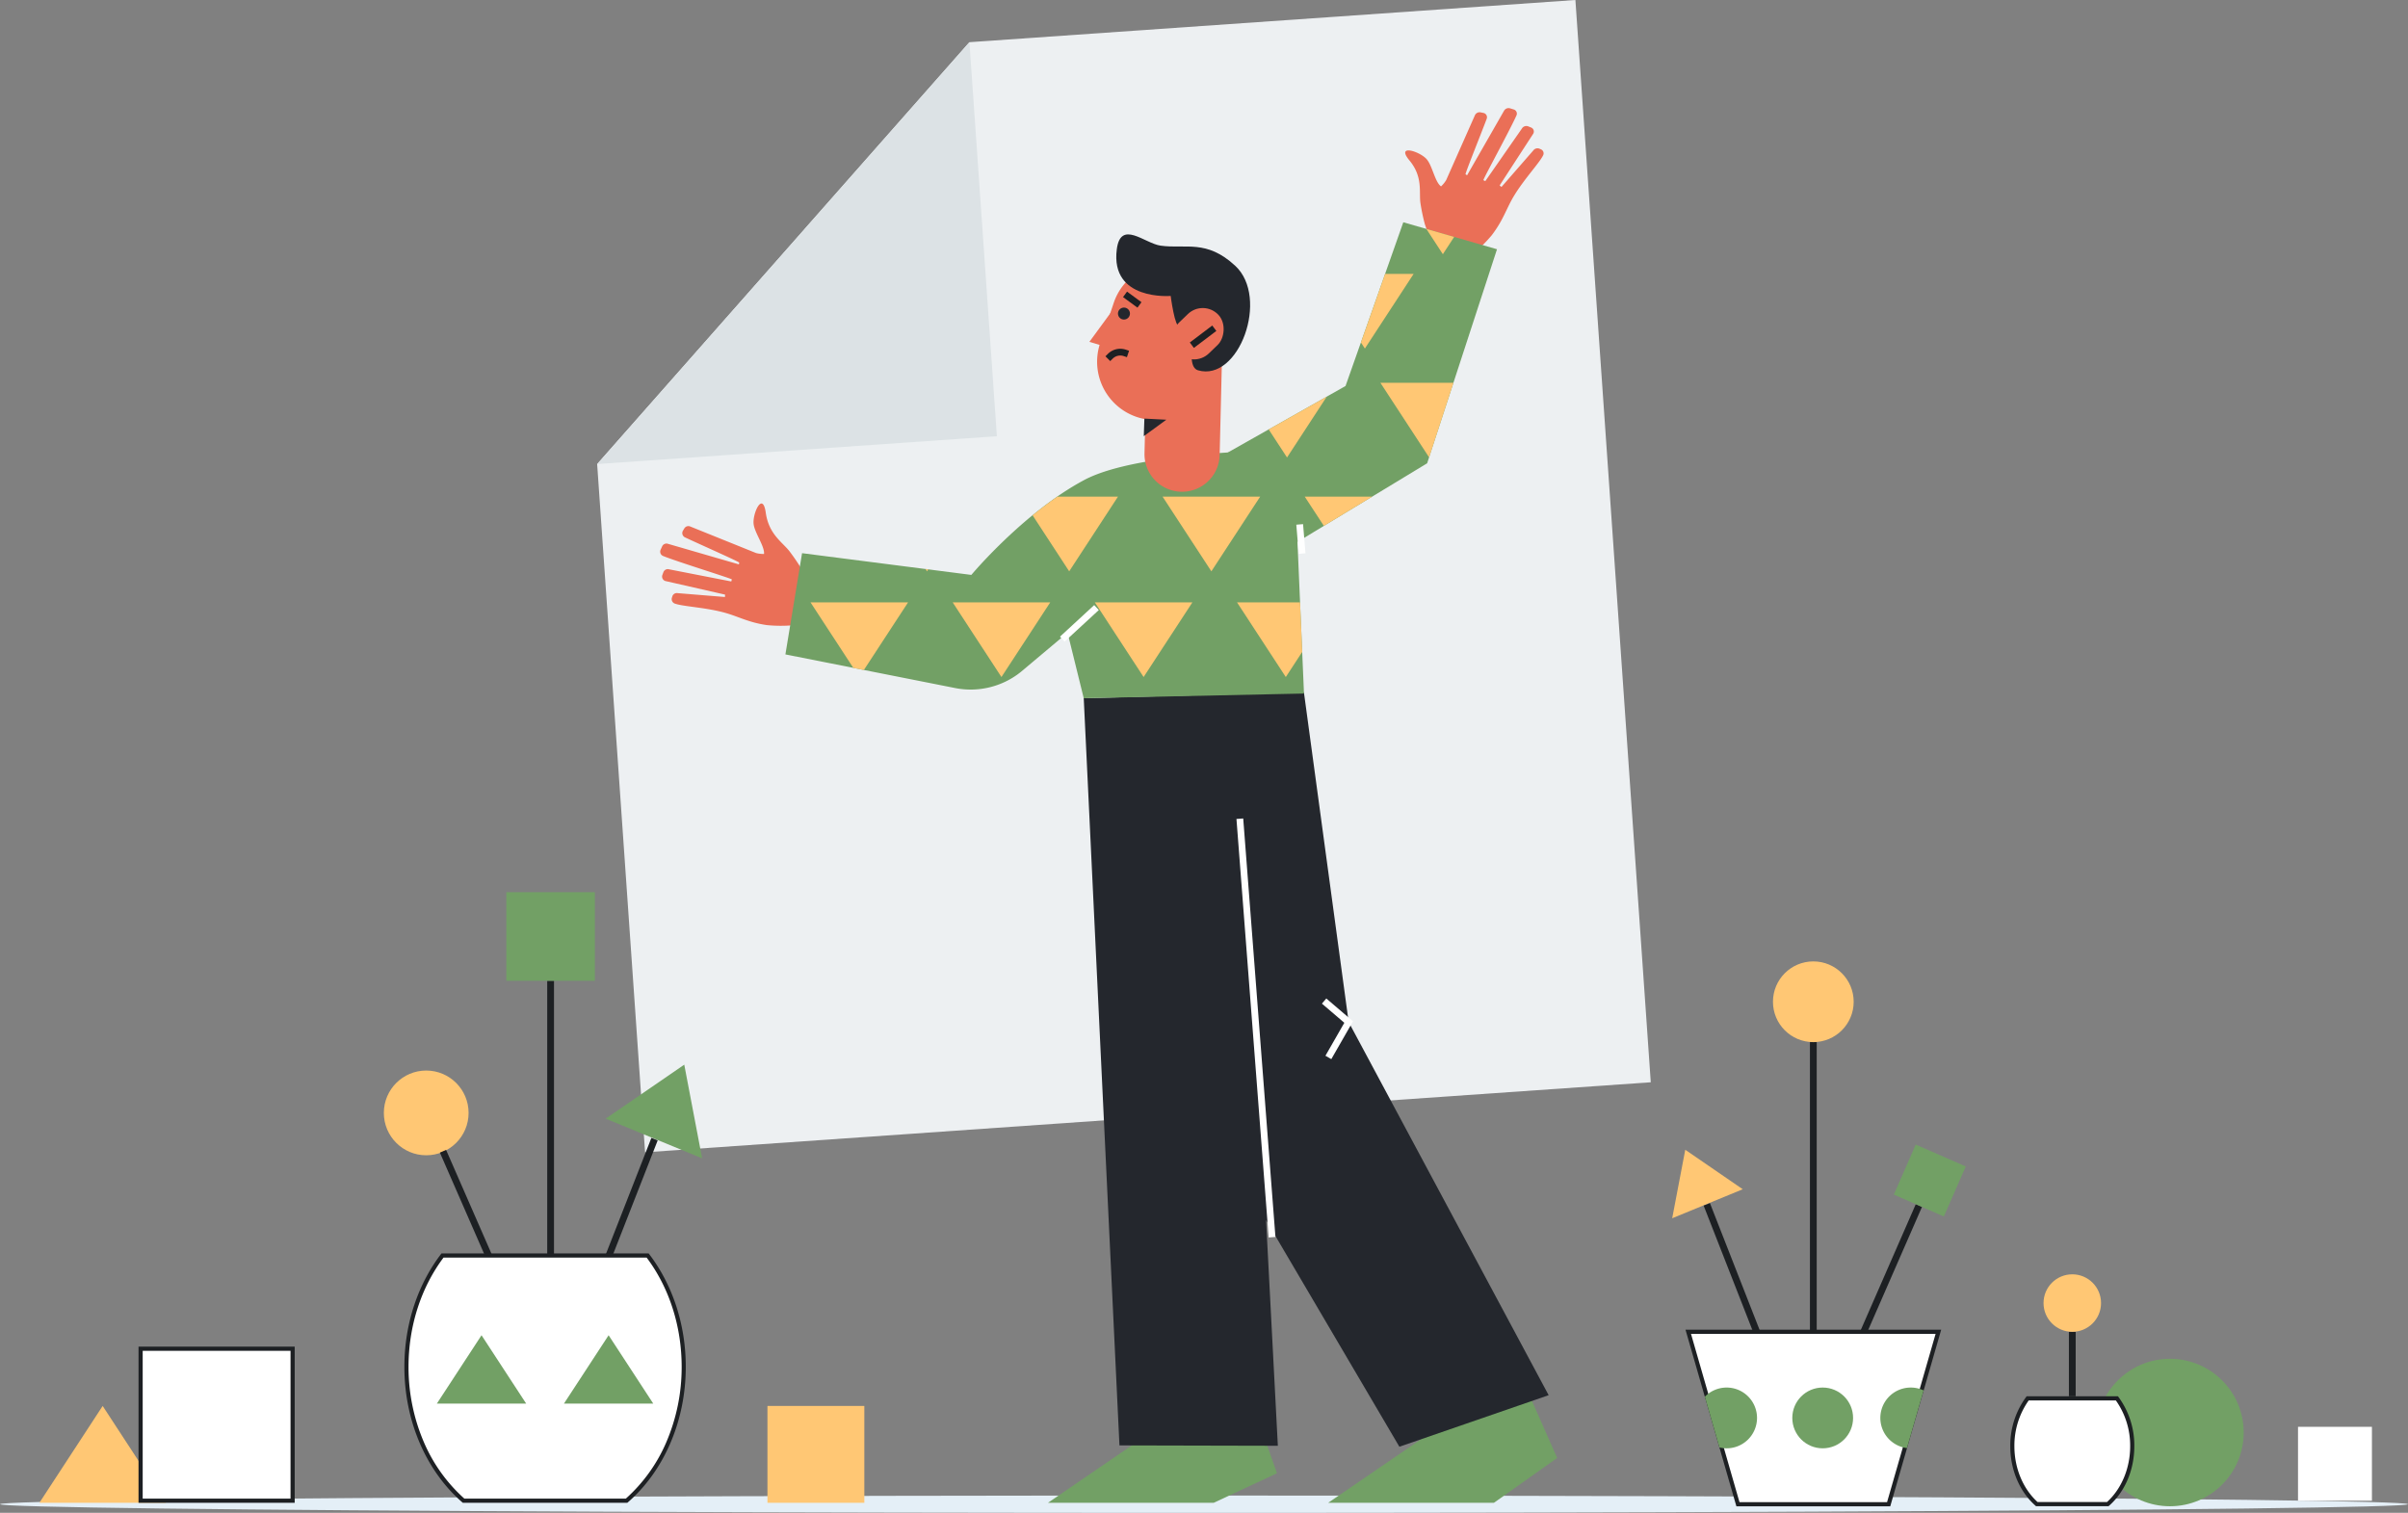
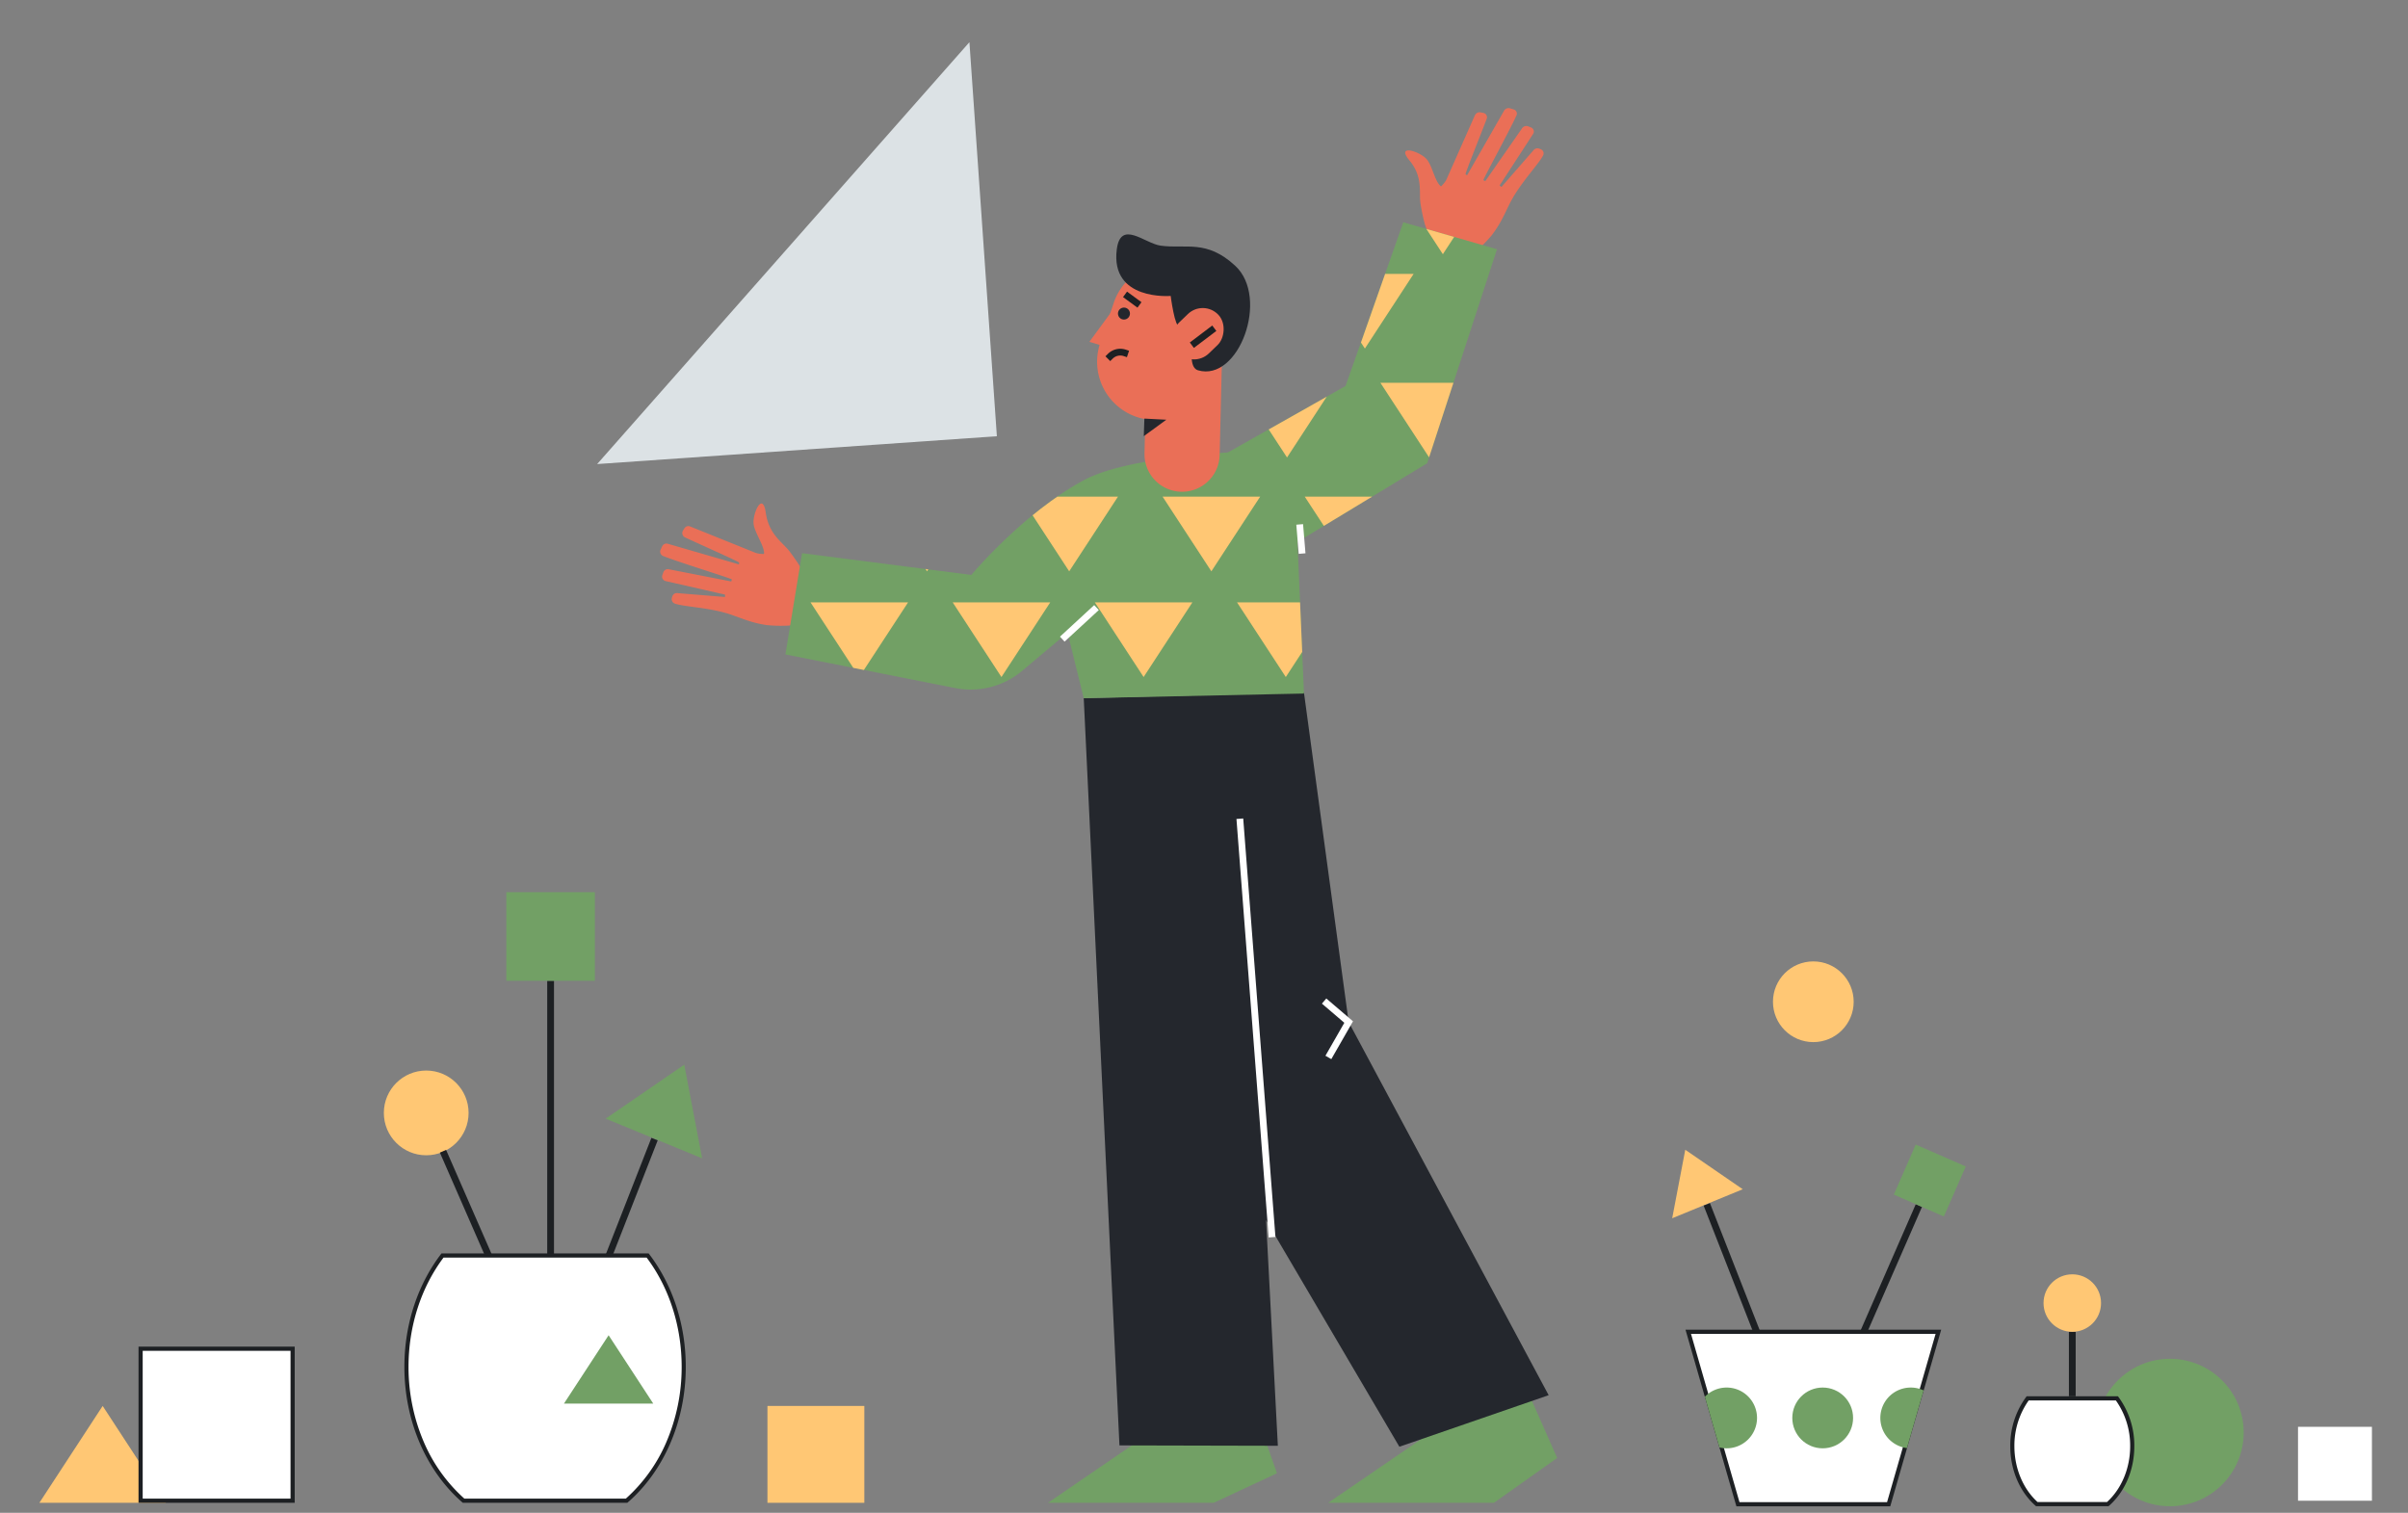
<svg xmlns="http://www.w3.org/2000/svg" id="_13" data-name="13" width="1066.114" height="669.875" viewBox="0 0 1066.114 669.875">
  <rect x="0" y="0" width="1066.114" height="669.875" fill="#808080" stroke="none" />
  <defs>
    <clipPath id="clip-path">
      <path id="Path_257" data-name="Path 257" d="M992.069,422.262l-57.422,34.815,2.889,67.146L840.025,526.3l-7.167-29.025-20.745,17.432a35.49,35.49,0,0,1-29.037,7.081L707.94,506.9l7.376-44.828,74.989,9.62s22.964-27.562,49.96-42.012c14.07-7.536,42.049-10.794,63.6-12.2l52.111-29.436L981.5,315.55l41.5,11.955Z" transform="translate(-707.94 -315.55)" fill="none" />
    </clipPath>
  </defs>
  <g id="Back" transform="translate(0)">
-     <ellipse id="Ellipse_44" data-name="Ellipse 44" cx="533.057" cy="3.829" rx="533.057" ry="3.829" transform="translate(0 662.216)" fill="#e4eff7" />
    <ellipse id="Ellipse_45" data-name="Ellipse 45" cx="32.645" cy="32.645" rx="32.645" ry="32.645" transform="translate(928.078 601.666)" fill="#72a065" />
-     <path id="Path_220" data-name="Path 220" d="M863.232,0,896.6,479.224l-445.258,31.01L430.12,205.483,594.943,18.68Z" transform="translate(-165.74)" fill="#edf0f2" />
    <path id="Path_221" data-name="Path 221" d="M28.37,1055.7H84.4L56.386,1012.81Z" transform="translate(-10.932 -390.27)" fill="#ffc774" />
    <path id="Path_222" data-name="Path 222" d="M1204.47,858.594l31.237-12.847-25.453-17.487Z" transform="translate(-464.123 -319.157)" fill="#ffc774" />
    <path id="Path_223" data-name="Path 223" d="M594.943,30.39l12.152,174.479L430.12,217.193Z" transform="translate(-165.74 -11.71)" fill="#dce2e5" />
    <path id="Path_224" data-name="Path 224" d="M1602.509,1209.63c-6.761-5.987-10.83-15.533-10.83-25.625a35.492,35.492,0,0,1,6.761-21.224h39.535a35.487,35.487,0,0,1,6.762,21.224c0,10.093-4.039,19.669-10.831,25.625Z" transform="translate(-700.745 -543.596)" fill="#fff" />
    <path id="Path_225" data-name="Path 225" d="M1636.96,1163.124a34.629,34.629,0,0,1,6.325,20.284c0,9.7-3.823,18.876-10.259,24.7h-30.733c-6.435-5.827-10.265-15-10.265-24.7a34.634,34.634,0,0,1,6.331-20.284h38.595m.922-1.844h-40.421a36.265,36.265,0,0,0-7.247,22.128c0,10.929,4.5,20.6,11.408,26.547h32.1c6.915-5.944,11.408-15.619,11.408-26.547a36.266,36.266,0,0,0-7.247-22.128Z" transform="translate(-700.179 -543.019)" fill="#1d2023" />
-     <line id="Line_93" data-name="Line 93" y1="138.638" transform="translate(802.828 461.442)" fill="none" stroke="#1d2023" stroke-miterlimit="10" stroke-width="3" />
    <ellipse id="Ellipse_46" data-name="Ellipse 46" cx="17.868" cy="17.868" rx="17.868" ry="17.868" transform="translate(784.959 425.705)" fill="#ffc774" />
    <line id="Line_94" data-name="Line 94" y1="28.545" transform="translate(917.481 589.716)" fill="none" stroke="#1d2023" stroke-miterlimit="10" stroke-width="3" />
    <ellipse id="Ellipse_47" data-name="Ellipse 47" cx="12.73" cy="12.73" rx="12.73" ry="12.73" transform="translate(904.751 564.257)" fill="#ffc774" />
    <ellipse id="Ellipse_48" data-name="Ellipse 48" cx="18.76" cy="18.76" rx="18.76" ry="18.76" transform="translate(169.943 474.03)" fill="#ffc774" />
    <line id="Line_95" data-name="Line 95" x2="26.154" y2="66.79" transform="translate(755.664 533.29)" fill="none" stroke="#1d2023" stroke-miterlimit="10" stroke-width="3" />
    <line id="Line_96" data-name="Line 96" y1="65.726" x2="28.729" transform="translate(820.831 533.819)" fill="none" stroke="#1d2023" stroke-miterlimit="10" stroke-width="3" />
    <rect id="Rectangle_45" data-name="Rectangle 45" width="24.187" height="24.187" transform="matrix(0.401, -0.916, 0.916, 0.401, 838.465, 528.958)" fill="#72a065" />
    <path id="Path_226" data-name="Path 226" d="M478.957,808.438,436.25,790.871l34.8-23.91Z" transform="translate(-168.102 -295.536)" fill="#72a065" />
    <line id="Line_97" data-name="Line 97" y1="135.282" transform="translate(243.776 434.28)" fill="none" stroke="#1d2023" stroke-miterlimit="10" stroke-width="3" />
    <line id="Line_98" data-name="Line 98" x1="25.521" y2="65.173" transform="translate(264.276 504.389)" fill="none" stroke="#1d2023" stroke-miterlimit="10" stroke-width="3" />
    <line id="Line_99" data-name="Line 99" x1="28.035" y1="64.134" transform="translate(196.128 509.773)" fill="none" stroke="#1d2023" stroke-miterlimit="10" stroke-width="3" />
    <path id="Path_227" data-name="Path 227" d="M1238.049,1035.7l-22-76.366h110.726l-7.413,25.742-7.358,25.539-7.235,25.084Z" transform="translate(-468.586 -369.663)" fill="#fff" />
    <path id="Path_228" data-name="Path 228" d="M1467.008,1115.133l-7.081,24.587-7.376,25.539-7.038,24.421h-65.339l-7.112-24.691-6.472-22.46-7.886-27.365H1466.99m2.459-1.844H1356.27l8.568,29.719,6.466,22.46,7.5,26.025h68.117l7.419-25.748,7.376-25.546,7.757-26.91Z" transform="translate(-610.035 -524.538)" fill="#1d2023" />
    <rect id="Rectangle_46" data-name="Rectangle 46" width="67.3" height="67.3" transform="translate(62.253 597.216)" fill="#fff" />
    <path id="Path_229" data-name="Path 229" d="M309.3,1127.384v65.438H243.844v-65.437H309.3m1.844-1.844H242v69.125h69.144Z" transform="translate(-180.669 -529.247)" fill="#1d2023" />
    <rect id="Rectangle_47" data-name="Rectangle 47" width="32.725" height="32.725" transform="translate(1017.42 631.784)" fill="#fff" />
    <rect id="Rectangle_48" data-name="Rectangle 48" width="42.891" height="42.891" transform="translate(339.781 622.54)" fill="#ffc774" />
    <rect id="Rectangle_49" data-name="Rectangle 49" width="39.222" height="39.222" transform="translate(224.163 395.058)" fill="#72a065" />
    <path id="Path_231" data-name="Path 231" d="M460.277,1168.465c-15.84-13.774-25.287-35.9-25.287-59.278,0-18.293,5.667-35.78,15.981-49.3h90.786c10.3,13.523,15.981,31,15.981,49.3,0,23.357-9.447,45.485-25.294,59.278Z" transform="translate(-255.034 -503.949)" fill="#fff" />
    <path id="Path_232" data-name="Path 232" d="M540.755,1060.223c10,13.308,15.5,30.445,15.5,48.374a84.238,84.238,0,0,1-6.9,33.6,71.012,71.012,0,0,1-17.819,24.74H460.05a71.017,71.017,0,0,1-17.825-24.759,84.136,84.136,0,0,1-6.9-33.6c0-17.93,5.5-35.036,15.5-48.374h89.932m.91-1.844H449.926c-10.2,13.215-16.436,30.85-16.436,50.218,0,24.783,10.2,46.714,25.865,60.2H532.2c15.674-13.473,25.871-35.417,25.871-60.2,0-19.368-6.233-37-16.436-50.218Z" transform="translate(-254.456 -503.36)" fill="#1d2023" />
-     <path id="Path_233" data-name="Path 233" d="M314.67,992.146h39.541L334.444,961.88Z" transform="translate(-121.253 -370.645)" fill="#72a065" />
    <path id="Path_234" data-name="Path 234" d="M406.21,992.146h39.541L425.984,961.88Z" transform="translate(-156.527 -370.645)" fill="#72a065" />
    <ellipse id="Ellipse_49" data-name="Ellipse 49" cx="13.455" cy="13.455" rx="13.455" ry="13.455" transform="translate(793.521 614.395)" fill="#72a065" />
    <path id="Path_235" data-name="Path 235" d="M1393.309,1168.447a13.455,13.455,0,0,1-13.455,13.455,13.255,13.255,0,0,1-3.178-.381l-6.466-22.454a13.455,13.455,0,0,1,23.1,9.38Z" transform="translate(-615.406 -540.596)" fill="#72a065" />
    <path id="Path_236" data-name="Path 236" d="M1515.78,1156.256,1508.4,1181.8a13.455,13.455,0,0,1,1.66-26.806A13.269,13.269,0,0,1,1515.78,1156.256Z" transform="translate(-664.117 -540.595)" fill="#72a065" />
  </g>
  <g id="Man" transform="translate(292.288 47.863)">
    <path id="Path_237" data-name="Path 237" d="M1046.786,1008.81l11.273,25.5-28,19.848H956.67l42.234-28.9Z" transform="translate(-660.925 -436.592)" fill="#72a065" />
    <path id="Path_238" data-name="Path 238" d="M844.94,1008.81l11.273,32.264-27.992,13.086H754.83l42.227-28.9Z" transform="translate(-583.149 -436.592)" fill="#72a065" />
    <path id="Path_239" data-name="Path 239" d="M1165.266,291l-2.176-6.251a85.321,85.321,0,0,1-1.961-9.355c-.726-4.917,1.229-11.568-4.881-18.932s4.463-4.063,7.56-.615c2.588,2.87,3.688,10.123,6.429,12.121a12.718,12.718,0,0,0,2.286-2.8l12.705-28.668a2.287,2.287,0,0,1,2.526-1.315l1.18.24a1.948,1.948,0,0,1,1.53,2.6c-2.317,6.2-9.718,24.544-9.361,24.587l.67.436,16.362-28.563a2.292,2.292,0,0,1,2.674-1.082l1.6.492a1.924,1.924,0,0,1,1.229,2.655c-2.975,6.675-15.01,28.588-14.641,28.668l.842.418,16.172-23.234a2.293,2.293,0,0,1,2.821-1.02l1.229.492a1.93,1.93,0,0,1,1.069,2.668l-14.943,23,.805.682,14.076-16.141a2.305,2.305,0,0,1,2.785-.793l.615.264a1.936,1.936,0,0,1,.971,2.668c-1.745,3.491-8.279,10.363-12.828,17.825-3.528,5.809-4.684,10.7-9.957,17.6a67.513,67.513,0,0,1-8.077,8.077" transform="translate(-824.528 -233.298)" fill="#ea6f57" />
    <path id="Path_240" data-name="Path 240" d="M866.57,268.252l63.071-35.638,25.576-72.494L996.7,172.063l-30.924,94.769L883.406,316.78" transform="translate(-626.207 -109.562)" fill="#72a065" />
    <path id="Path_241" data-name="Path 241" d="M920.354,832.786,861.334,732.43l5.212,99.932-70.127-.166L780.61,501.352l97.48-2.612,19.811,146,88.542,165.222Z" transform="translate(-593.083 -240.044)" fill="#24272d" />
    <path id="Path_242" data-name="Path 242" d="M683.7,553.589l-3.1-6.024a94.974,94.974,0,0,0-5.532-8.163c-3.116-4.094-9.22-7.511-10.578-17.161s-5.87.221-5.391,4.917c.4,3.909,4.96,9.939,4.616,13.326a12.526,12.526,0,0,1-3.528-.405l-29.147-11.752a2.071,2.071,0,0,0-2.6.842l-.615,1.008a2.09,2.09,0,0,0,.891,2.963c6.018,2.846,24.193,10.88,24.009,11.181l-.123.787-31.44-9.115a2.09,2.09,0,0,0-2.539,1.113l-.682,1.494a2.071,2.071,0,0,0,1.113,2.8c6.8,2.723,30.6,10.056,30.414,10.369l-.252.9-27.457-5.36a2.084,2.084,0,0,0-2.582,1.229l-.455,1.229a2.083,2.083,0,0,0,1.229,2.686l26.511,6.036-.037,1.063-20.9-1.709a2.1,2.1,0,0,0-2.4,1.4l-.191.615a2.1,2.1,0,0,0,1.3,2.612c3.688,1.3,12.945,1.641,21.36,3.835,6.534,1.7,10.843,4.426,19.3,5.68a63.287,63.287,0,0,0,11.15.123" transform="translate(-617.743 -343.064)" fill="#ea6f57" />
    <path id="Path_243" data-name="Path 243" d="M790.268,534.923s22.964-27.556,49.954-42.012C865,479.64,932.9,479.64,932.9,479.64l4.635,107.813-97.51,2.077-7.167-29.025-20.751,17.432a35.461,35.461,0,0,1-29.037,7.081L707.94,570.131l7.376-44.828Z" transform="translate(-652.499 -328.222)" fill="#72a065" />
    <g id="Group_64" data-name="Group 64" transform="translate(55.441 50.558)" clip-path="url(#clip-path)">
      <path id="Path_244" data-name="Path 244" d="M675.786,357.78H632.6l21.593,33.063Z" transform="translate(-591.491 -236.285)" fill="#ffc774" />
      <path id="Path_245" data-name="Path 245" d="M778.186,357.78H735l21.593,33.063Z" transform="translate(-630.949 -236.285)" fill="#ffc774" />
      <path id="Path_246" data-name="Path 246" d="M880.6,357.78H837.41L859,390.843Z" transform="translate(-670.411 -236.285)" fill="#ffc774" />
      <path id="Path_247" data-name="Path 247" d="M983,357.78H939.81L961.4,390.843Z" transform="translate(-709.87 -236.285)" fill="#ffc774" />
      <path id="Path_248" data-name="Path 248" d="M627,433.93H583.81L605.4,466.993Z" transform="translate(-572.691 -265.628)" fill="#ffc774" />
      <path id="Path_249" data-name="Path 249" d="M729.4,433.93H686.21L707.8,466.993Z" transform="translate(-612.149 -265.628)" fill="#ffc774" />
      <path id="Path_250" data-name="Path 250" d="M831.8,433.93H788.61L810.2,466.993Z" transform="translate(-651.607 -265.628)" fill="#ffc774" />
      <path id="Path_251" data-name="Path 251" d="M934.206,433.93H891.02l21.593,33.063Z" transform="translate(-691.069 -265.628)" fill="#ffc774" />
      <path id="Path_252" data-name="Path 252" d="M832.676,275.77H789.49l21.6,33.063Z" transform="translate(-651.946 -204.684)" fill="#ffc774" />
      <path id="Path_253" data-name="Path 253" d="M935.086,275.77H891.9l21.593,33.063Z" transform="translate(-691.408 -204.684)" fill="#ffc774" />
      <path id="Path_254" data-name="Path 254" d="M1037.486,275.77H994.3l21.593,33.063Z" transform="translate(-730.866 -204.684)" fill="#ffc774" />
      <path id="Path_255" data-name="Path 255" d="M991.166,197.29H947.98l21.593,33.063Z" transform="translate(-713.018 -174.443)" fill="#ffc774" />
      <path id="Path_256" data-name="Path 256" d="M1047.336,129.33H1004.15l21.593,33.063Z" transform="translate(-734.662 -148.256)" fill="#ffc774" />
    </g>
    <path id="Path_258" data-name="Path 258" d="M983.226,450.351h-.406a16.645,16.645,0,0,1-16.233-17.039l1.481-61.344a16.641,16.641,0,0,1,33.272.8l-1.482,61.35A16.645,16.645,0,0,1,983.226,450.351Z" transform="translate(-752.162 -280.474)" fill="#ea6f57" />
    <path id="Path_259" data-name="Path 259" d="M957.945,414.685l-3.233-.455a25.816,25.816,0,0,1-20.9-33.807l6.005-17.825a25.816,25.816,0,0,1,28.354-17.284h0a25.816,25.816,0,0,1,21.661,29.418l-2.772,18.274a25.816,25.816,0,0,1-29.116,21.679Z" transform="translate(-739.015 -276.347)" fill="#ea6f57" />
    <path id="Path_260" data-name="Path 260" d="M794.957,223.42,784.68,237.453,789.813,239" transform="translate(-594.651 -133.954)" fill="#ea6f57" />
    <path id="Path_261" data-name="Path 261" d="M982.441,384.461c-6.761-1.979.713-24.2.713-24.2l-8.937,4.462c-1.992,1.272-3.866-13.191-3.866-13.191s-26.836,2.3-23.855-20.671c1.721-13.215,12.33-2.569,19.417-1.586,11.138,1.537,20.284-2.9,33.026,8.919C1014.188,352.332,1000.555,389.753,982.441,384.461Z" transform="translate(-744.333 -268.361)" fill="#24272d" />
    <path id="Path_262" data-name="Path 262" d="M824.124,301.54l9.718.5-9.982,7.284Z" transform="translate(-609.749 -164.056)" fill="#24272d" />
    <ellipse id="Ellipse_50" data-name="Ellipse 50" cx="2.655" cy="2.655" rx="2.655" ry="2.655" transform="translate(202.678 88.323)" fill="#24272d" />
    <path id="Path_263" data-name="Path 263" d="M996.35,660.47" transform="translate(-763.633 -397.902)" fill="none" stroke="#fff" stroke-linecap="square" stroke-miterlimit="10" stroke-width="3" />
    <path id="Path_264" data-name="Path 264" d="M1005.07,704.27" transform="translate(-766.993 -414.779)" fill="none" stroke="#fff" stroke-linecap="square" stroke-miterlimit="10" stroke-width="3" />
-     <path id="Path_265" data-name="Path 265" d="M978.9,656.29" transform="translate(-756.909 -396.291)" fill="none" stroke="#fff" stroke-linecap="square" stroke-miterlimit="10" stroke-width="3" />
    <path id="Path_266" data-name="Path 266" d="M987.61,700.1" transform="translate(-760.265 -413.172)" fill="none" stroke="#fff" stroke-linecap="square" stroke-miterlimit="10" stroke-width="3" />
    <path id="Path_267" data-name="Path 267" d="M969.59,652.83" transform="translate(-753.322 -394.958)" fill="none" stroke="#fff" stroke-linecap="square" stroke-miterlimit="10" stroke-width="3" />
    <path id="Path_268" data-name="Path 268" d="M978.31,696.64" transform="translate(-756.682 -411.839)" fill="none" stroke="#fff" stroke-linecap="square" stroke-miterlimit="10" stroke-width="3" />
    <line id="Line_100" data-name="Line 100" x1="14.033" y1="182.31" transform="translate(256.75 316.155)" fill="none" stroke="#fff" stroke-linecap="square" stroke-miterlimit="10" stroke-width="3" />
    <rect id="Rectangle_50" data-name="Rectangle 50" width="18.999" height="24.384" rx="9.5" transform="matrix(0.694, 0.72, -0.72, 0.694, 240.467, 84.606)" fill="#ea6f57" />
    <line id="Line_101" data-name="Line 101" x1="7.542" y2="5.704" transform="translate(236.589 98.379)" fill="none" stroke="#1d2023" stroke-linecap="square" stroke-miterlimit="10" stroke-width="3" />
    <path id="Path_269" data-name="Path 269" d="M941.92,410.947a6.276,6.276,0,0,1,6.436-1.512" transform="translate(-742.659 -301.044)" fill="none" stroke="#1d2023" stroke-linecap="square" stroke-miterlimit="10" stroke-width="3" />
    <line id="Line_102" data-name="Line 102" x2="0.824" y2="9.921" transform="translate(283.255 185.84)" fill="none" stroke="#fff" stroke-linecap="square" stroke-miterlimit="10" stroke-width="3" />
    <line id="Line_103" data-name="Line 103" y1="11.943" x2="12.951" transform="translate(179.124 222.185)" fill="none" stroke="#fff" stroke-linecap="square" stroke-miterlimit="10" stroke-width="3" />
    <path id="Path_270" data-name="Path 270" d="M955.6,722.72l9.73,8.323-8.237,14.371" transform="translate(-660.513 -326.351)" fill="none" stroke="#fff" stroke-linecap="square" stroke-miterlimit="10" stroke-width="3" />
    <line id="Line_104" data-name="Line 104" x2="3.971" y2="2.907" transform="translate(207.018 83.363)" fill="none" stroke="#1d2023" stroke-linecap="square" stroke-miterlimit="10" stroke-width="3" />
  </g>
</svg>